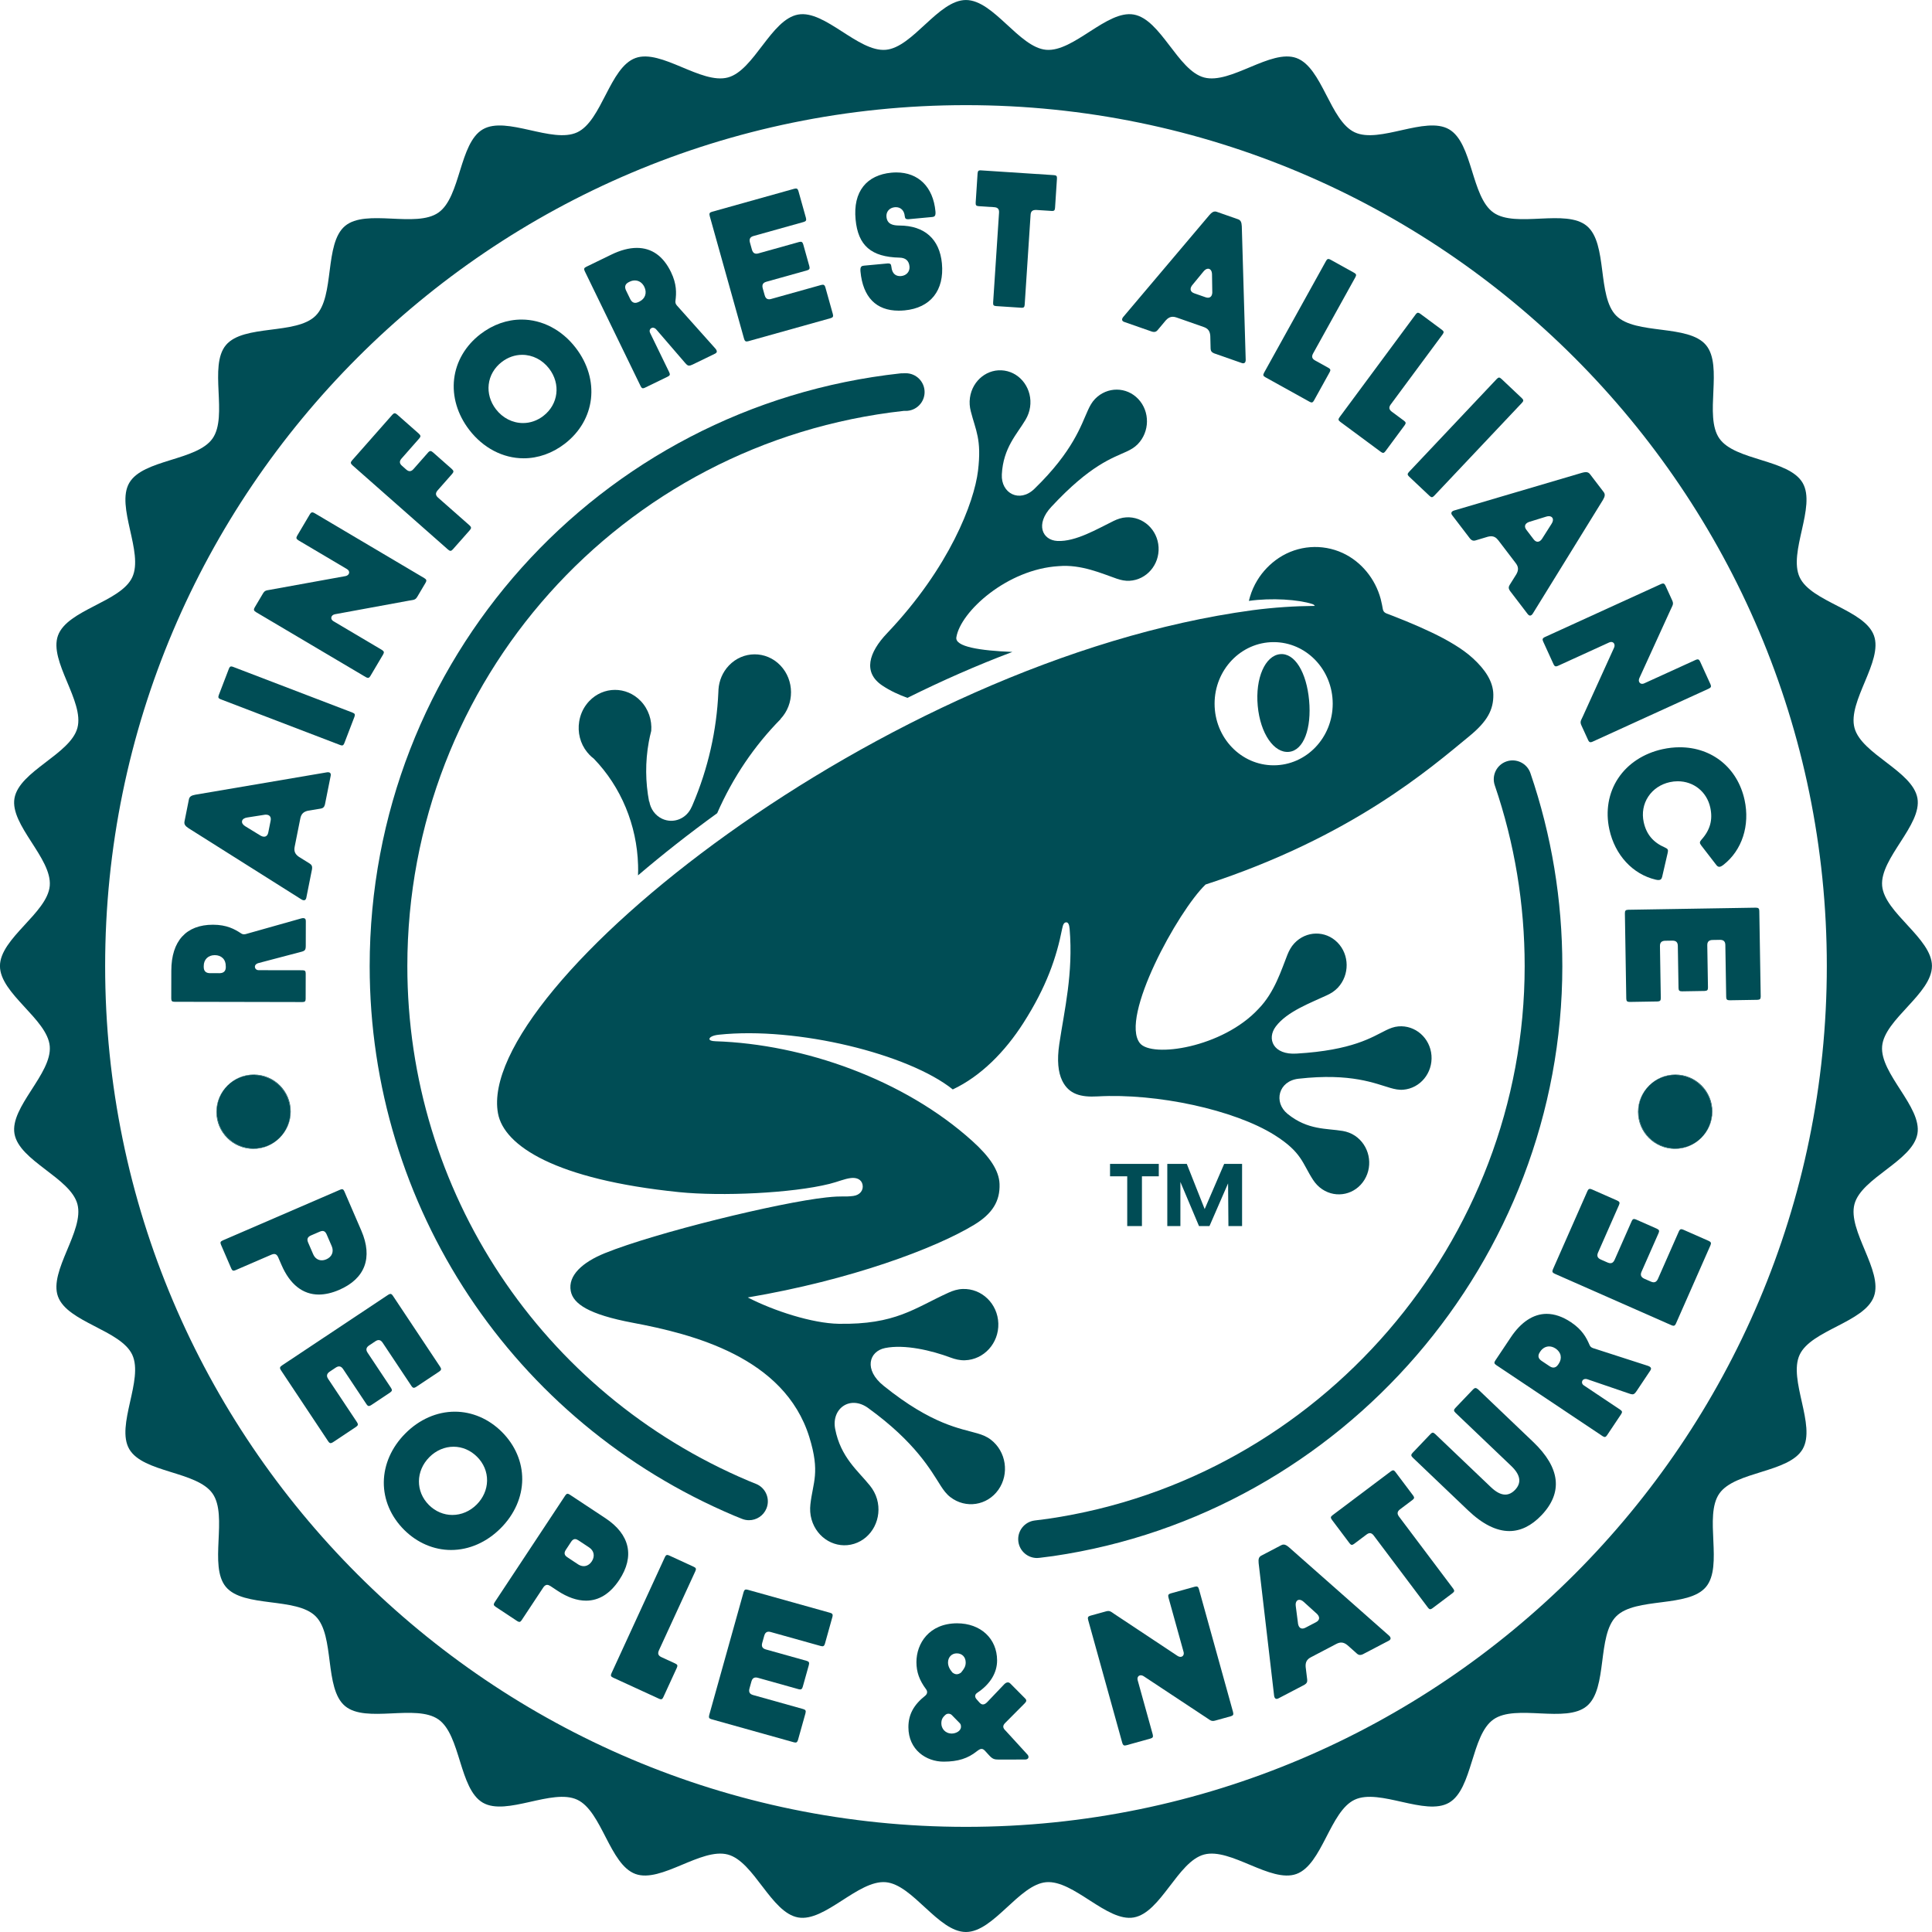
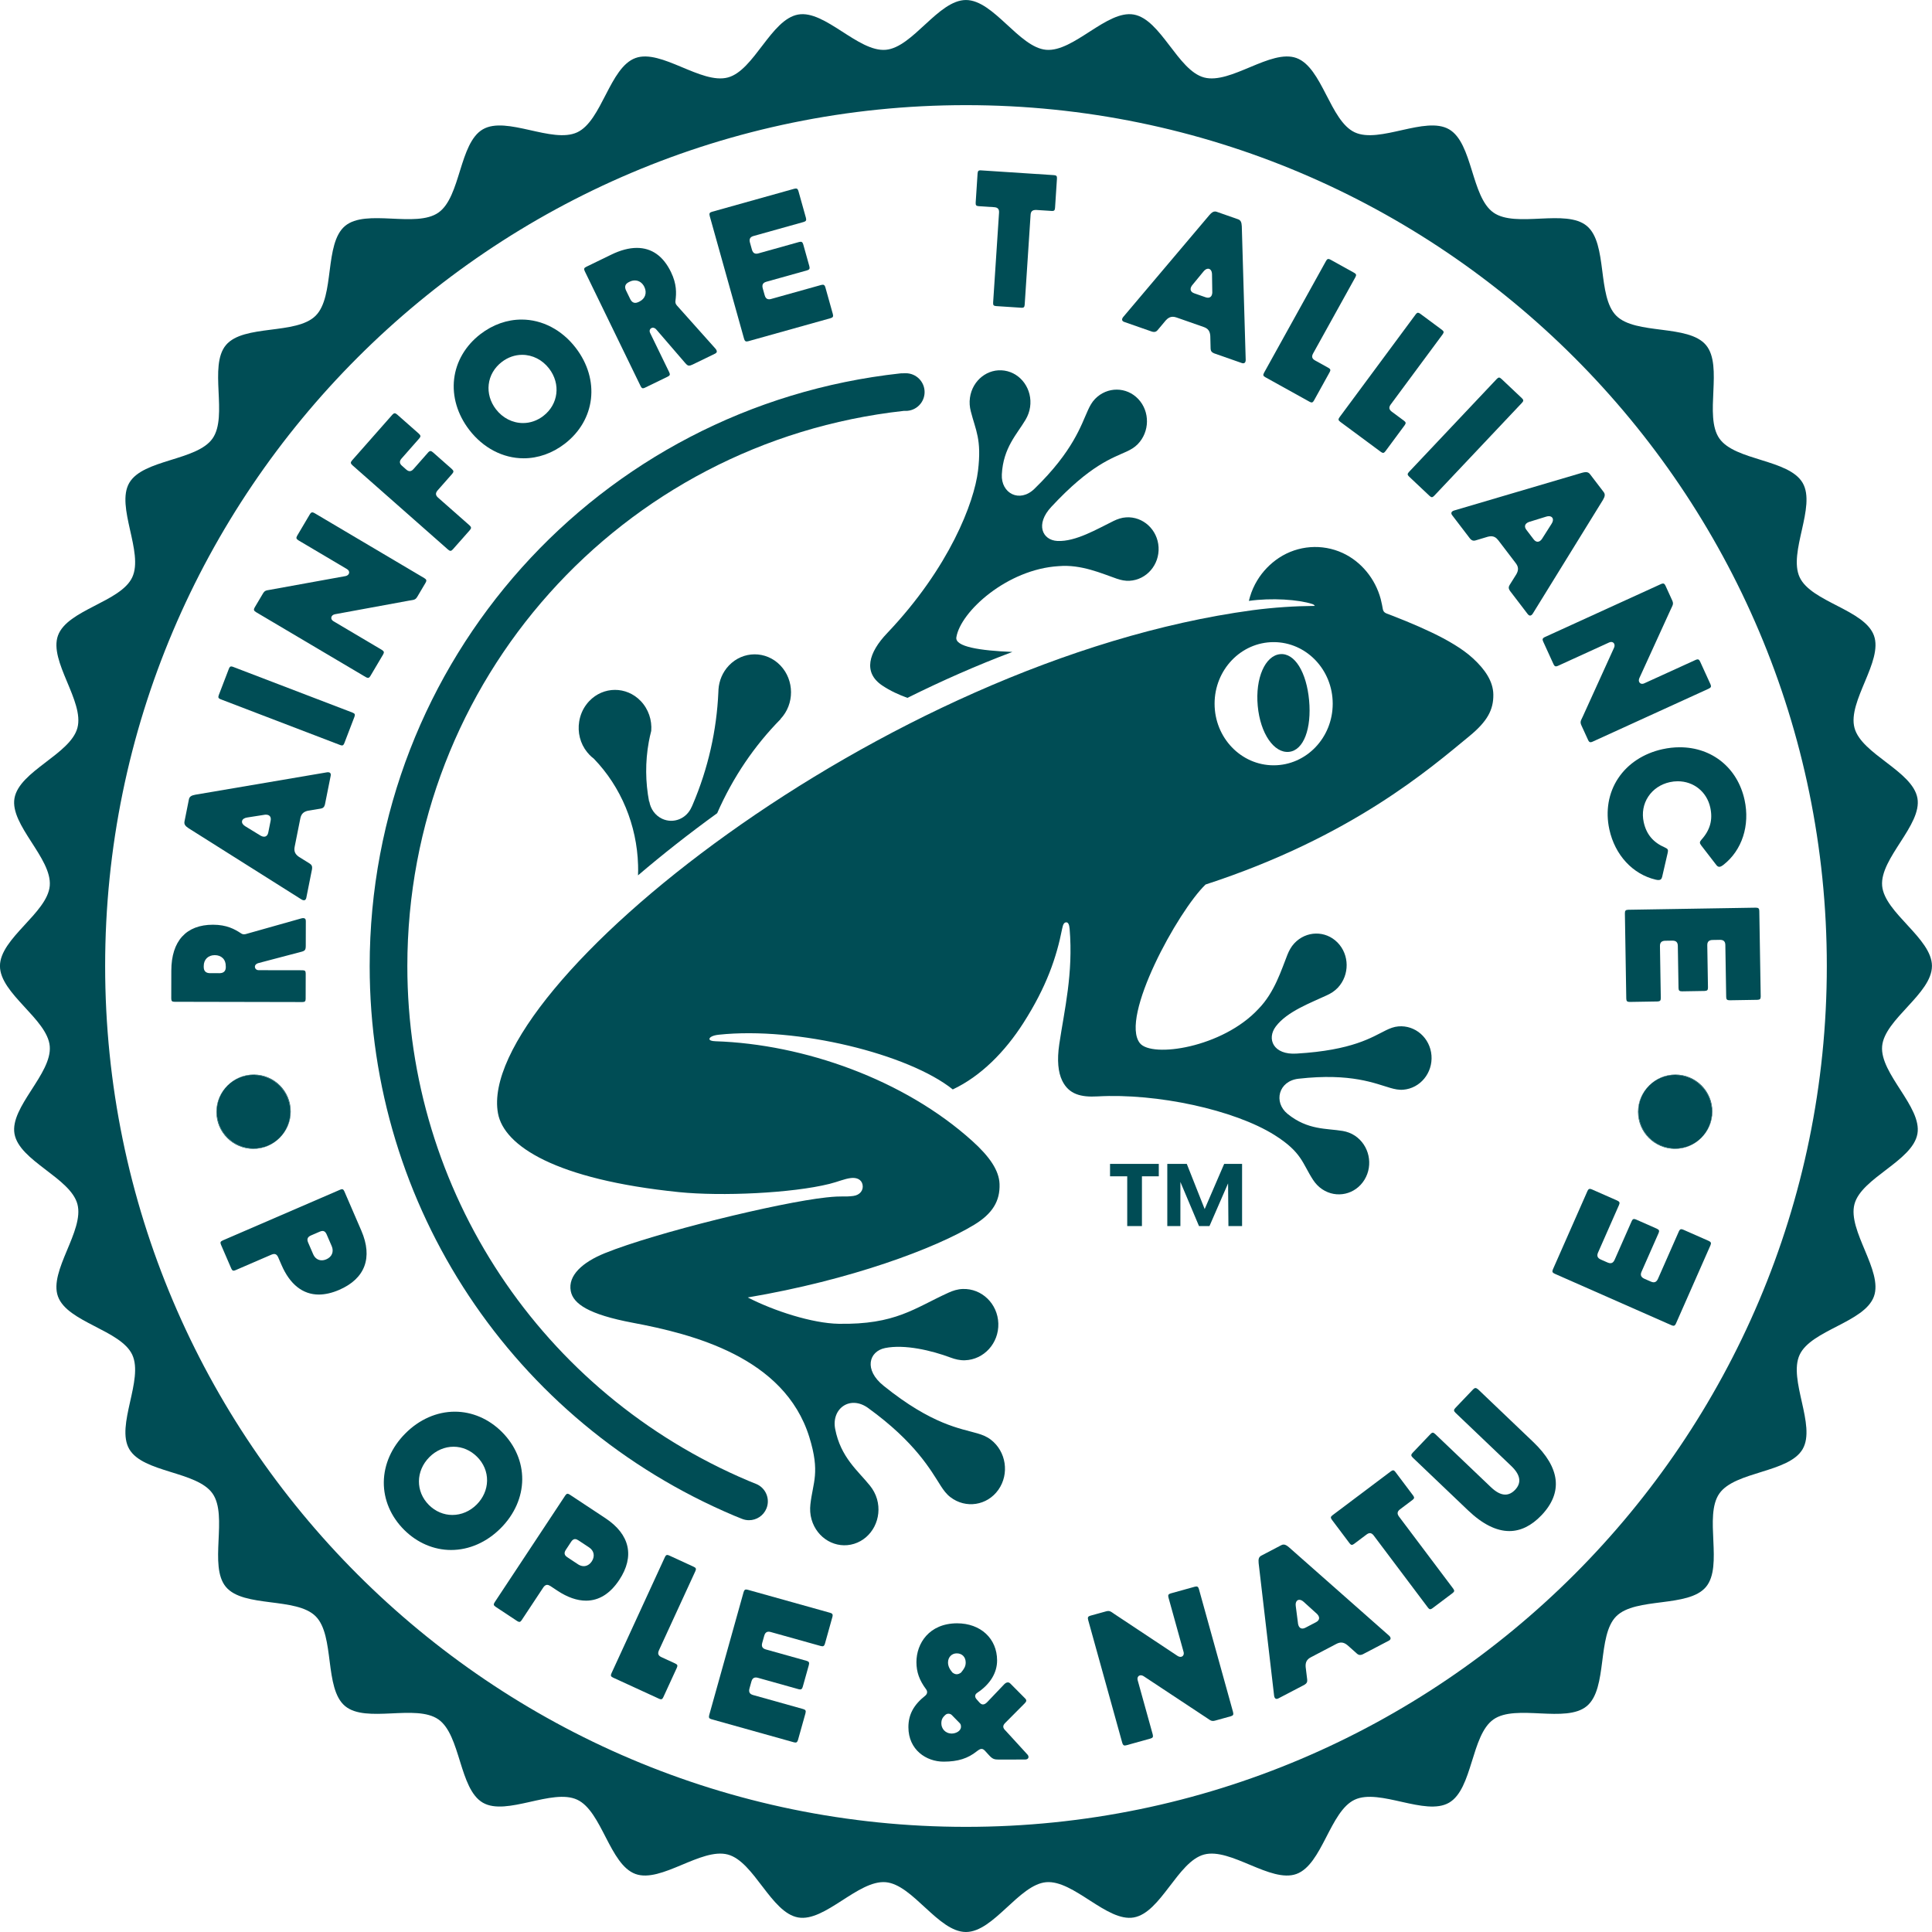
<svg xmlns="http://www.w3.org/2000/svg" id="SVGRoot" width="500" height="500" version="1.1" viewBox="0 0 500 500.002">
  <g transform="translate(-134.56 -26.359)">
    <g fill="#004d55">
      <path d="m384.55 499.15c-122.84 0-222.78-99.946-222.78-222.79 0-122.85 99.941-222.79 222.78-222.79 122.84 0 222.79 99.943 222.79 222.79 0 122.84-99.944 222.79-222.79 222.79m250-222.79c0-7.165-12.28-13.741-12.892-20.753-0.611-7.128 10.348-15.72 9.135-22.661-1.235-7.04-14.469-11.39-16.291-18.207-1.842-6.891 7.451-17.263 5.032-23.903-2.438-6.7-16.231-8.668-19.221-15.075-3.012-6.454 4.324-18.289 0.779-24.417-3.565-6.16-17.487-5.695-21.555-11.499-4.079-5.817 1.089-18.754-3.475-24.185-4.563-5.434-18.197-2.573-23.216-7.594-5.015-5.017-2.156-18.649-7.597-23.216-5.428-4.561-18.36 0.611-24.18-3.472-5.798-4.07-5.34-17.99-11.496-21.553-6.136-3.546-17.969 3.791-24.417 0.777-6.411-2.995-8.382-16.788-15.077-19.225-6.642-2.414-17.016 6.874-23.907 5.034-6.82-1.825-11.168-15.056-18.207-16.289-6.941-1.22-15.534 9.742-22.661 9.127-7.007-0.605-13.586-12.885-20.757-12.885-7.165 0-13.741 12.28-20.753 12.885-7.128 0.615-15.72-10.347-22.659-9.127-7.037 1.232-11.392 14.464-18.206 16.289-6.893 1.839-17.27-7.449-23.905-5.034-6.702 2.437-8.673 16.23-15.08 19.225-6.45 3.012-18.287-4.324-24.419-0.777-6.153 3.561-5.697 17.48-11.497 21.553-5.813 4.081-18.747-1.091-24.178 3.468-5.439 4.567-2.578 18.201-7.599 23.218-5.015 5.022-18.649 2.16-23.216 7.597-4.561 5.43 0.609 18.363-3.47 24.182-4.075 5.803-17.995 5.34-21.558 11.5-3.544 6.127 3.793 17.964 0.779 24.417-2.993 6.407-16.786 8.377-19.223 15.075-2.414 6.642 6.876 17.014 5.03 23.905-1.82 6.816-15.054 11.168-16.287 18.207-1.215 6.941 9.742 15.534 9.129 22.661-0.607 7.011-12.887 13.588-12.887 20.753 0 7.17 12.28 13.748 12.887 20.757 0.613 7.132-10.344 15.723-9.127 22.661 1.23 7.037 14.464 11.388 16.284 18.205 1.844 6.893-7.444 17.27-5.03 23.905 2.438 6.697 16.231 8.67 19.223 15.079 3.01 6.446-4.323 18.289-0.779 24.412 3.563 6.162 17.483 5.699 21.558 11.499 4.077 5.82-1.093 18.748 3.468 24.185 4.57 5.437 18.201 2.573 23.219 7.592 5.019 5.019 2.154 18.653 7.597 23.221 5.43 4.561 18.36-0.615 24.178 3.472 5.8 4.066 5.342 17.99 11.499 21.551 6.129 3.546 17.964-3.789 24.419-0.775 6.407 2.99 8.378 16.783 15.073 19.219 6.641 2.418 17.011-6.87 23.905-5.03 6.82 1.822 11.175 15.06 18.212 16.286 6.938 1.218 15.531-9.742 22.659-9.127 7.011 0.609 13.588 12.889 20.753 12.889 7.17 0 13.75-12.28 20.757-12.889 7.132-0.615 15.72 10.344 22.663 9.127 7.037-1.226 11.386-14.464 18.205-16.286 6.891-1.84 17.265 7.448 23.905 5.03 6.695-2.436 8.668-16.229 15.079-19.219 6.448-3.014 18.281 4.324 24.415 0.777 6.153-3.563 5.695-17.485 11.497-21.553 5.817-4.084 18.747 1.093 24.178-3.468 5.441-4.572 2.582-18.204 7.597-23.221 5.019-5.022 18.653-2.16 23.216-7.595 4.565-5.432-0.607-18.365 3.474-24.184 4.07-5.8 17.992-5.34 21.556-11.497 3.546-6.128-3.789-17.967-0.777-24.415 2.99-6.409 16.781-8.382 19.219-15.081 2.418-6.635-6.872-17.012-5.03-23.905 1.823-6.818 15.056-11.168 16.291-18.205 1.213-6.941-9.746-15.529-9.135-22.661 0.611-7.009 12.892-13.586 12.892-20.757" />
      <path d="m568.15 304.46c-2.653 0-5.048 1.078-6.781 2.823 1.723-1.687 4.077-2.735 6.68-2.735 5.284 0 9.566 4.284 9.566 9.566 0 2.631-1.065 5.013-2.786 6.743 1.777-1.736 2.887-4.152 2.887-6.831 0-5.282-4.283-9.566-9.565-9.566" />
      <path d="m209.7 314.11c0 2.634-1.065 5.013-2.786 6.743 1.777-1.736 2.885-4.152 2.885-6.831 0-5.284-4.281-9.565-9.566-9.565-2.651 0-5.047 1.08-6.779 2.823 1.723-1.689 4.077-2.735 6.68-2.735 5.282 0 9.565 4.283 9.565 9.565" />
      <path d="m336.5 198.55c-3.692-3.821-9.649-3.797-13.307 0.05-1.64 1.727-2.534 3.931-2.691 6.176-0.011 0.259-0.018 0.514-0.033 0.768-0.441 9.778-2.607 19.628-6.659 29.098-0.081 0.196-0.163 0.381-0.254 0.57l-0.011-2e-3c-1.302 3.042-4.716 4.404-7.62 3.049-1.816-0.848-3.002-2.56-3.32-4.462l-0.056 0.015c-0.964-5.022-1.026-10.275-0.08-15.469 0.178-0.942 0.381-1.893 0.63-2.831 0.217-2.782-0.704-5.639-2.743-7.754-3.692-3.83-9.649-3.804-13.309 0.05-0.237 0.243-0.456 0.506-0.66 0.775-1.039 1.34-1.68 2.909-1.936 4.524-0.445 2.758 0.243 5.671 2.068 7.924 0.185 0.237 0.383 0.447 0.585 0.665 0.349 0.37 0.721 0.691 1.115 0.985 7.089 7.32 11.177 17.255 11.473 27.581 0.033 0.878 0.018 1.756-0.015 2.64 6.289-5.366 13.15-10.774 20.484-16.082 4.111-9.382 9.718-17.558 16.409-24.344l-0.026-0.033c3.664-3.851 3.634-10.069-0.044-13.892" />
      <path d="m364.18 190.19c-4.862 5.08-6.31 10.223-1.284 13.584 2.055 1.379 4.236 2.365 6.499 3.195 8.881-4.411 17.978-8.43 27.168-11.891-8.44-0.337-14.882-1.351-14.5-3.774 1.05-6.628 13.137-17.65 26.508-18.429 5.833-0.499 11.192 1.936 15.041 3.26 1.039 0.355 2.145 0.6 3.311 0.527 4.384-0.265 7.728-4.152 7.476-8.692-0.258-4.537-4.013-7.988-8.395-7.721-1.168 0.071-2.24 0.447-3.232 0.927-4.212 2.048-9.823 5.424-14.565 5.183-3.896-0.193-5.779-4.339-1.549-8.844 10.138-10.908 15.841-12.61 19.516-14.316 0.998-0.467 1.994-1.024 2.825-1.88 3.132-3.214 3.204-8.438 0.155-11.682-3.053-3.242-8.057-3.26-11.19-0.044-0.831 0.856-1.373 1.889-1.844 2.921-1.745 3.802-3.789 10.583-13.847 20.346-3.847 3.741-8.692 1.173-8.438-3.724 0.357-6.93 3.943-10.42 6.153-14.172 0.572-0.975 0.996-2.072 1.164-3.279 0.644-4.537-2.321-8.75-6.626-9.413-4.307-0.66-8.307 2.478-8.943 7.018-0.174 1.207-0.071 2.386 0.215 3.494 1.26 4.978 2.853 7.237 1.872 15.406-0.983 8.169-7.39 25.053-23.489 42" />
      <path d="m468.15 220.94c3.83-0.39 5.869-6.099 5.206-13.318-0.656-7.223-3.704-12.356-7.528-11.964-3.828 0.396-6.431 6.157-5.768 13.377 0.658 7.218 4.26 12.298 8.09 11.904" />
      <path d="m464.18 192.54c8.445 0 15.286 7.139 15.286 15.94 0 8.806-6.841 15.94-15.286 15.94s-15.286-7.134-15.286-15.94c0-8.802 6.842-15.94 15.286-15.94m-104.94 198.22c12.304 8.898 16.261 16.196 18.782 20.129 0.684 1.069 1.443 2.126 2.504 2.935 3.972 3.047 9.531 2.188 12.423-1.926 2.893-4.118 2.007-9.914-1.969-12.958-1.056-0.813-2.241-1.265-3.429-1.613-4.34-1.28-11.717-2.186-24.281-12.302-5.235-4.174-3.823-8.948 0.346-9.794 5.08-1.03 12.055 0.633 16.969 2.472 1.157 0.433 2.392 0.738 3.703 0.693 4.927-0.168 8.795-4.425 8.638-9.526-0.157-5.104-4.279-9.092-9.206-8.924-1.316 0.039-2.527 0.43-3.657 0.942-8.819 3.991-13.694 8.337-28.502 8.066-6.762-0.123-16.68-3.309-23.479-6.816 26.663-4.505 48.521-12.702 58.578-18.795 4.811-2.917 6.732-6.211 6.581-10.561-0.121-3.507-2.554-7.081-7.083-11.162-17.588-15.856-43.509-25.034-66.43-25.787-1.08-0.033-1.543-0.256-1.566-0.571-0.018-0.406 0.738-0.942 2.395-1.117 20.286-2.164 49.143 4.996 60.58 14.156 7.257-3.408 13.529-9.767 18.285-17.216 5.981-9.363 8.567-16.958 10.026-24.4 0.228-1.162 0.519-1.581 1.003-1.626 0.54-0.06 0.837 0.568 0.927 1.687 0.955 11.583-1.334 20.828-2.677 29.823-0.628 4.243-0.286 7.315 0.751 9.456 1.725 3.563 4.879 4.324 9.142 4.083 15.335-0.865 35.408 3.453 45.843 10.019 7.1 4.484 7.151 7.304 9.929 11.562 0.617 0.947 1.401 1.799 2.39 2.455 3.7 2.468 8.591 1.364 10.929-2.468 2.345-3.834 1.233-8.931-2.47-11.398-0.985-0.654-2.058-1.037-3.137-1.224-4.163-0.712-9.036-0.164-14.285-4.415-3.711-3.006-2.401-8.516 2.827-9.107 13.653-1.547 19.898 1.278 23.791 2.391 1.056 0.303 2.158 0.553 3.324 0.452 4.374-0.368 7.638-4.329 7.291-8.862-0.353-4.529-4.184-7.896-8.563-7.526-1.164 0.097-2.213 0.516-3.205 1.002-3.64 1.784-8.604 5.174-23.143 6.037-6.026 0.39-7.795-3.806-5.383-7.011 2.928-3.901 9.047-6.119 13.283-8.109 1.003-0.469 1.971-1.069 2.787-1.943 3.063-3.285 3.025-8.513-0.095-11.684-3.116-3.169-8.122-3.072-11.184 0.215-0.817 0.873-1.364 1.904-1.786 2.96-1.558 3.898-3.305 9.731-7.489 14.008-9.311 10.047-27.601 12.741-30.686 8.868-5.275-6.62 9.85-34.2 16.997-41.058 37.863-12.343 58.081-30.028 68.285-38.41 4.632-3.808 6.248-6.805 6.19-10.774-0.054-3.432-2.173-6.495-5.267-9.348-1.46-1.345-3.089-2.483-4.763-3.513-1.919-1.183-3.912-2.225-5.936-3.191-2.149-1.028-4.333-1.977-6.525-2.885-1.117-0.46-2.242-0.91-3.369-1.347-0.566-0.219-1.132-0.432-1.696-0.646-0.411-0.157-0.757-0.372-0.94-0.805-0.044-0.106-0.08-0.219-0.097-0.336-0.108-0.686-0.304-1.598-0.54-2.573-0.011-0.018-0.011-0.049-0.015-0.067-1.407-5.249-5.071-9.705-9.851-11.906-5.318-2.444-11.557-1.984-16.471 1.252-2.257 1.486-4.202 3.49-5.63 5.841-0.811 1.329-1.446 2.769-1.891 4.277-0.099 0.34-0.193 0.684-0.278 1.028 5.891-0.836 12.849-0.355 16.418 0.809 0.359 0.116 0.564 0.304 0.634 0.486-5.069 0.039-10.565 0.383-16.151 1.121-95.782 12.978-201.16 97.919-195.23 130.2 1.534 8.384 14.811 17.132 46.842 20.393 11.002 1.121 29.253 0.287 38.96-2.134 2.261-0.566 3.877-1.323 5.553-1.514 1.465-0.168 2.717 0.361 2.995 1.715 0.288 1.413-0.641 2.696-2.401 2.926-2.353 0.306-2.59-0.097-6.986 0.381-12.254 1.323-44.146 9.107-57.28 14.415-5.822 2.356-9.623 5.785-8.849 9.819 0.626 3.298 4.637 6.052 16.063 8.206 15.482 2.916 39.216 8.873 45.664 29.546 2.868 9.255 0.93 11.691 0.29 17.438-0.14 1.276-0.078 2.604 0.299 3.918 1.409 4.935 6.338 7.754 11.018 6.3 4.688-1.459 7.33-6.64 5.925-11.575-0.376-1.312-1.018-2.461-1.805-3.446-3.029-3.802-7.61-7.303-9.03-14.718-1.005-5.239 3.84-8.804 8.552-5.396" />
      <path d="m368.97 132.7c2.694 0 4.875-2.184 4.875-4.873 0-2.691-2.182-4.875-4.875-4.875l-1.308 0.029c-78.345 8.534-137.43 74.487-137.43 153.41 0 62.162 36.996 117.98 94.317 142.22l2.02 0.819c0.602 0.245 1.222 0.357 1.833 0.357 1.926 0 3.748-1.149 4.518-3.042 1.011-2.493-0.194-5.335-2.685-6.349l-1.954-0.789c-53.642-22.689-88.302-74.984-88.302-133.22 0-73.851 55.209-135.58 128.47-143.69h0.516z" />
-       <path d="m538.89 276.39c0-17.102-2.78-33.905-8.259-49.944-0.869-2.543-3.649-3.901-6.185-3.034-2.55 0.869-3.907 3.64-3.038 6.19 5.133 15.019 7.737 30.762 7.737 46.788 0 71.241-53.065 132.74-123.35 143.03l-3.474 0.445c-2.67 0.343-4.555 2.782-4.21 5.454 0.316 2.457 2.409 4.253 4.827 4.253 0.205 0 0.416-0.015 0.626-0.044l3.558-0.454c75.12-11.002 131.77-76.645 131.77-152.69" />
      <path d="m558.58 314.02c0-2.633 1.065-5.013 2.786-6.742-1.777 1.736-2.885 4.152-2.885 6.83 0 5.282 4.284 9.566 9.566 9.566 2.651 0 5.047-1.08 6.779-2.823-1.723 1.689-4.075 2.735-6.678 2.735-5.284 0-9.568-4.283-9.568-9.566" />
      <path d="m568.05 304.55c-2.603 0-4.957 1.046-6.68 2.735-1.722 1.727-2.786 4.109-2.786 6.742 0 5.282 4.283 9.566 9.568 9.566 2.603 0 4.955-1.048 6.678-2.735 1.721-1.73 2.786-4.109 2.786-6.743 0-5.282-4.281-9.565-9.566-9.565" />
      <path d="m200.13 323.68c2.65 0 5.047-1.078 6.779-2.823-1.723 1.687-4.077 2.735-6.68 2.735-5.282 0-9.565-4.281-9.565-9.565 0-2.631 1.065-5.015 2.786-6.743-1.777 1.736-2.885 4.152-2.885 6.83 0 5.282 4.281 9.566 9.566 9.566" />
      <path d="m200.23 323.59c2.603 0 4.957-1.046 6.68-2.735 1.721-1.73 2.786-4.109 2.786-6.743 0-5.282-4.284-9.565-9.566-9.565-2.603 0-4.957 1.047-6.68 2.735-1.721 1.729-2.786 4.109-2.786 6.742 0 5.282 4.284 9.566 9.566 9.566" />
      <path d="m215.04 346.09 2.27-0.979c0.273-0.118 0.508-0.178 0.712-0.178 0.613 0 0.904 0.503 1.071 0.885l1.319 3.05c0.29 0.674 0.321 1.379 0.078 1.983-0.245 0.618-0.753 1.104-1.463 1.409-0.409 0.178-0.811 0.267-1.196 0.267-0.981 0-1.792-0.574-2.222-1.579l-1.321-3.059c-0.362-0.846-0.123-1.418 0.753-1.799m2.025 15.299c1.637 0 3.41-0.407 5.273-1.211 6.717-2.902 8.752-8.345 5.734-15.331l-4.38-10.136c-0.224-0.512-0.426-0.585-0.611-0.585-0.137 0-0.308 0.049-0.521 0.14l-30.35 13.113c-0.312 0.136-0.493 0.278-0.555 0.439-0.065 0.159-0.029 0.387 0.105 0.695l2.64 6.106c0.222 0.517 0.428 0.587 0.613 0.587 0.135 0 0.308-0.044 0.521-0.135l9.254-3.999c0.273-0.118 0.508-0.178 0.716-0.178 0.611 0 0.9 0.505 1.063 0.887l0.861 1.983c2.156 4.989 5.491 7.627 9.639 7.627" />
-       <path d="m235.97 386.21c0.033-0.174-0.033-0.39-0.215-0.656l-6.059-9.109c-0.265-0.394-0.359-0.742-0.28-1.063 0.071-0.309 0.295-0.576 0.697-0.843l1.553-1.035c0.34-0.226 0.624-0.334 0.895-0.334 0.387 0 0.723 0.226 1.024 0.682l7.461 11.209c0.273 0.411 0.484 0.461 0.62 0.461 0.165 0 0.368-0.082 0.617-0.25l5.919-3.935c0.288-0.191 0.452-0.374 0.491-0.553 0.044-0.177-0.029-0.396-0.211-0.671l-12.257-18.43c-0.275-0.411-0.486-0.46-0.615-0.46-0.168 0-0.37 0.08-0.618 0.247l-27.457 18.264c-0.299 0.196-0.462 0.381-0.499 0.566-0.033 0.177 0.033 0.391 0.215 0.654l12.256 18.434c0.276 0.411 0.486 0.458 0.62 0.458 0.166 0 0.37-0.082 0.622-0.248l5.917-3.937c0.578-0.385 0.645-0.68 0.288-1.224l-7.461-11.207c-0.254-0.381-0.349-0.716-0.287-1.026 0.065-0.325 0.288-0.604 0.706-0.882l1.51-1.007c0.34-0.224 0.624-0.327 0.895-0.327 0.387 0 0.725 0.22 1.03 0.678l6.059 9.107c0.273 0.416 0.486 0.465 0.622 0.465 0.163 0 0.366-0.082 0.615-0.248l4.83-3.212c0.294-0.2 0.458-0.385 0.495-0.568" />
      <path d="m257.94 415.72c-1.739 1.749-3.98 2.711-6.315 2.711-2.235 0-4.382-0.912-6.048-2.565-3.505-3.487-3.457-8.818 0.103-12.401 1.729-1.736 3.954-2.694 6.262-2.694 2.236 0 4.391 0.916 6.065 2.586 1.723 1.71 2.648 3.922 2.606 6.232-0.039 2.259-0.99 4.434-2.674 6.129m11.773-6.452c0.039-4.531-1.842-8.918-5.295-12.354-3.38-3.358-7.693-5.211-12.145-5.211-4.651 0-9.201 2.001-12.816 5.639-3.546 3.561-5.521 8.033-5.568 12.592-0.044 4.546 1.829 8.939 5.282 12.369 3.369 3.35 7.674 5.195 12.128 5.195 4.671 0 9.24-2.011 12.863-5.66 3.544-3.558 5.514-8.021 5.551-12.571" />
      <path d="m287.72 430.43c-0.534 0.805-1.278 1.25-2.091 1.25-0.499 0-1.016-0.17-1.491-0.482l-2.773-1.842c-0.385-0.252-0.602-0.522-0.667-0.833-0.063-0.325 0.033-0.669 0.309-1.084l1.357-2.059c0.198-0.301 0.523-0.702 1.022-0.702 0.261 0 0.532 0.102 0.859 0.321l2.775 1.833c1.28 0.843 1.562 2.289 0.7 3.598m7.104 4.815c4.034-6.103 2.761-11.777-3.586-15.977l-9.21-6.086c-0.239-0.162-0.428-0.237-0.583-0.237-0.14 0-0.333 0.056-0.615 0.476l-18.242 27.59c-0.187 0.284-0.258 0.497-0.224 0.667 0.033 0.17 0.185 0.337 0.471 0.529l5.549 3.671c0.241 0.155 0.43 0.233 0.583 0.233 0.14 0 0.331-0.052 0.613-0.478l5.563-8.41c0.198-0.301 0.519-0.697 1.018-0.697 0.26 0 0.531 0.101 0.862 0.316l1.805 1.198c2.586 1.706 5.073 2.573 7.388 2.573h2e-3c3.352 0 6.248-1.805 8.605-5.368" />
      <path d="m314.09 431.84-6.321-2.909c-0.215-0.099-0.39-0.148-0.527-0.148-0.183 0-0.383 0.069-0.613 0.572l-13.814 30.036c-0.278 0.607-0.181 0.863 0.426 1.143l11.857 5.449c0.219 0.101 0.396 0.148 0.534 0.148 0.182 0 0.381-0.069 0.609-0.57l3.474-7.558c0.14-0.305 0.181-0.529 0.121-0.69-0.059-0.159-0.234-0.308-0.54-0.445l-3.528-1.624c-0.865-0.394-1.065-0.932-0.669-1.797l9.415-20.466c0.275-0.607 0.182-0.865-0.422-1.141" />
      <path d="m349.39 443.75-21.319-5.962c-0.153-0.044-0.293-0.067-0.407-0.067-0.284 0-0.51 0.121-0.671 0.712l-8.884 31.762c-0.095 0.34-0.099 0.587-4e-3 0.751 0.088 0.155 0.284 0.271 0.594 0.355l21.317 5.966c0.155 0.044 0.293 0.064 0.405 0.064 0.284 0 0.505-0.12 0.671-0.714l1.917-6.839c0.097-0.346 0.099-0.594 4e-3 -0.759-0.088-0.153-0.28-0.269-0.587-0.353l-12.971-3.632c-0.441-0.123-0.731-0.316-0.886-0.59-0.162-0.288-0.174-0.65-0.039-1.127l0.486-1.751c0.131-0.461 0.387-1.071 1.149-1.071 0.162 0 0.336 0.029 0.538 0.082l10.535 2.949c0.155 0.044 0.288 0.064 0.403 0.064 0.288 0 0.51-0.122 0.677-0.712l1.564-5.583c0.185-0.665 0.044-0.938-0.592-1.113l-10.529-2.947c-0.447-0.125-0.738-0.32-0.897-0.596-0.159-0.288-0.172-0.648-0.033-1.127l0.503-1.795c0.131-0.46 0.387-1.073 1.151-1.073 0.159 0 0.336 0.029 0.54 0.084l12.96 3.623c0.155 0.044 0.29 0.069 0.404 0.069 0.286 0 0.51-0.12 0.674-0.714l1.912-6.848c0.095-0.338 0.097-0.585 4e-3 -0.749-0.086-0.157-0.28-0.273-0.589-0.359" />
      <path d="m383.54 458.89-0.265 0.336c-0.402 0.288-0.766 0.428-1.123 0.428-0.357 0-0.712-0.14-1.123-0.463-0.756-0.884-1.123-1.728-1.123-2.575-2e-3 -1.368 0.947-2.365 2.257-2.369h4e-3c1.379 0 2.311 0.947 2.315 2.358 0 1.047-0.458 1.648-0.942 2.285m-2.639 16.11c-1.767 0-2.72-1.34-2.72-2.606 0-0.977 0.271-1.547 1.089-2.259 0.198-0.17 0.465-0.265 0.753-0.265 0.325 0 0.633 0.118 0.846 0.327l2.063 2.108c0.228 0.222 0.329 0.51 0.329 0.93 4e-3 1.143-1.368 1.76-2.36 1.764m13.939-0.708c-0.344-0.342-0.63-0.658-0.635-1.08 0-0.301 0.157-0.605 0.475-0.93l5.08-5.108c0.495-0.495 0.523-0.834 0.099-1.263l-3.791-3.817c-0.222-0.224-0.452-0.333-0.689-0.333-0.364 0-0.705 0.265-0.925 0.484l-4.378 4.598c-0.312 0.314-0.688 0.63-1.134 0.63-0.372 0-0.648-0.245-0.886-0.486l-0.761-0.859c-0.252-0.303-0.362-0.555-0.362-0.815 0-0.443 0.308-0.708 0.609-0.908 3.273-2.175 5.071-5.133 5.065-8.328-0.011-5.656-4.26-9.606-10.362-9.606-7.239 0.026-10.525 5.23-10.516 10.064 0.011 2.569 0.753 4.663 2.496 7.005 0.419 0.575 0.35 1.173-0.196 1.65-3.032 2.395-4.378 4.918-4.376 8.178 0.015 5.845 4.602 8.907 9.12 8.907h0.033c3.675-0.015 6.233-0.819 8.565-2.693 0.419-0.312 0.813-0.604 1.207-0.604 0.37 0 0.634 0.23 0.884 0.477l1.061 1.16c0.876 0.966 1.36 1.123 2.494 1.123l6.85-0.015c0.4-2e-3 0.695-0.15 0.815-0.402 0.114-0.254 0.039-0.581-0.191-0.85l-5.65-6.177z" />
      <path d="m444.85 437.65c-0.162-0.592-0.385-0.716-0.671-0.716-0.114 0-0.247 0.026-0.402 0.065l-6.218 1.727c-0.628 0.174-0.775 0.443-0.587 1.112l3.896 14.036c0.103 0.374 0.056 0.71-0.125 0.955-0.159 0.209-0.409 0.327-0.695 0.327-0.226 0-0.465-0.075-0.697-0.221l-16.353-10.848-0.299-0.206c-0.551-0.385-0.859-0.598-1.295-0.598-0.178 0-0.394 0.033-0.656 0.11l-3.984 1.101c-0.628 0.177-0.77 0.447-0.588 1.115l8.819 31.773c0.166 0.589 0.388 0.714 0.678 0.714 0.112 0 0.247-0.026 0.402-0.067l6.215-1.728c0.308-0.084 0.501-0.202 0.59-0.357 0.092-0.162 0.09-0.411-4e-3 -0.753l-3.884-13.991c-0.101-0.37-0.058-0.71 0.127-0.953 0.159-0.21 0.405-0.327 0.691-0.327 0.228 0 0.467 0.075 0.699 0.221l16.639 11.001c0.551 0.387 0.859 0.6 1.297 0.6 0.181 0 0.392-0.033 0.654-0.106l3.985-1.106c0.308-0.084 0.503-0.203 0.59-0.357 0.092-0.164 0.09-0.409-4e-3 -0.753z" />
      <path d="m475.93 445.26c-0.058 0.368-0.327 0.682-0.794 0.925l-2.73 1.426c-0.278 0.147-0.54 0.22-0.777 0.22-0.334 0-0.921-0.153-1.129-1.19l-0.598-4.632c-0.08-0.576 0.015-1.033 0.267-1.323 0.168-0.196 0.4-0.299 0.665-0.299 0.355 0 0.747 0.189 1.132 0.542l3.475 3.15c0.479 0.501 0.536 0.916 0.49 1.181m-7.779-18.461c-0.577-0.499-0.994-0.71-1.394-0.71-0.2 0-0.404 0.056-0.622 0.17l-5.133 2.689c-0.639 0.329-0.822 0.843-0.708 1.956l4.004 34.309c0.018 0.191 0.14 0.819 0.654 0.819 0.137 0 0.297-0.049 0.467-0.137l6.732-3.515c0.573-0.349 0.781-0.733 0.71-1.332l-0.398-3.27c-0.095-1.248 0.306-1.98 1.379-2.537l6.562-3.438c0.469-0.241 0.871-0.355 1.261-0.355 0.531 0 1.043 0.215 1.617 0.684l2.453 2.186c0.267 0.234 0.527 0.344 0.813 0.344 0.205 0 0.431-0.056 0.674-0.161l6.745-3.529c0.194-0.101 0.435-0.28 0.469-0.544 0.029-0.239-0.114-0.517-0.393-0.766z" />
      <path d="m496.63 418.86c-0.562-0.751-0.48-1.332 0.269-1.899l3.182-2.393c0.275-0.206 0.413-0.381 0.437-0.551 0.026-0.17-0.058-0.381-0.269-0.656l-4.544-6.044c-0.297-0.393-0.491-0.439-0.611-0.439-0.159 0-0.353 0.09-0.594 0.271l-15.067 11.336c-0.534 0.398-0.57 0.667-0.17 1.202l4.544 6.044c0.299 0.396 0.495 0.443 0.615 0.443 0.157 0 0.353-0.088 0.594-0.273l3.18-2.39c0.337-0.254 0.624-0.376 0.897-0.376 0.473 0 0.798 0.368 1.002 0.639l14.001 18.614c0.295 0.391 0.491 0.439 0.613 0.439 0.159 0 0.353-0.09 0.594-0.273l5.155-3.879c0.534-0.402 0.574-0.672 0.174-1.205z" />
      <path d="m531.37 399.55-14.279-13.628c-0.275-0.228-0.491-0.337-0.68-0.337-0.193 0-0.393 0.114-0.624 0.355l-4.596 4.815c-0.447 0.473-0.432 0.779 0.071 1.254l14.367 13.707c1.248 1.188 1.93 2.278 2.091 3.331 0.155 1.013-0.2 1.982-1.054 2.878-0.783 0.82-1.638 1.235-2.545 1.235-1.143 0-2.367-0.637-3.737-1.945l-14.369-13.702c-0.271-0.261-0.482-0.379-0.658-0.379-0.165 0-0.351 0.107-0.564 0.331l-4.66 4.89c-0.221 0.23-0.329 0.433-0.325 0.609 4e-3 0.185 0.131 0.398 0.391 0.643l14.294 13.634c3.724 3.554 7.317 5.357 10.68 5.357h4e-3c2.93 0 5.732-1.377 8.319-4.09 2.782-2.92 4.013-6.002 3.66-9.17-0.357-3.176-2.304-6.465-5.787-9.789" />
-       <path d="m537.96 379.29-0.144 0.213c-0.353 0.527-0.753 0.781-1.23 0.781-0.318 0-0.654-0.12-1.031-0.374l-2.011-1.342c-0.458-0.306-0.721-0.639-0.805-1.016-0.08-0.383 0.026-0.787 0.322-1.235l0.138-0.209c0.548-0.822 1.377-1.293 2.268-1.293 0.568 0 1.132 0.182 1.676 0.544 0.707 0.471 1.159 1.095 1.302 1.807 0.142 0.705-0.026 1.439-0.484 2.123m23.07 0.545-14.221-4.591c-0.465-0.165-0.74-0.434-0.912-0.888-0.768-1.779-1.829-3.84-4.755-5.796-2.158-1.444-4.281-2.173-6.319-2.173-3.408 0-6.614 2.097-9.266 6.069l-4.004 5.992c-0.374 0.555-0.318 0.824 0.237 1.2l27.491 18.369c0.241 0.157 0.433 0.237 0.583 0.237 0.137 0 0.331-0.053 0.613-0.475l3.613-5.404c0.191-0.286 0.265-0.497 0.23-0.667-0.033-0.172-0.183-0.336-0.471-0.529l-9.384-6.274c-0.329-0.217-0.437-0.475-0.471-0.652-0.039-0.224 0.011-0.463 0.14-0.652 0.153-0.234 0.437-0.365 0.777-0.365 0.178 0 0.359 0.033 0.527 0.101l10.615 3.632c0.458 0.172 0.755 0.245 0.983 0.245 0.327 0 0.596-0.133 1.061-0.83l3.556-5.325c0.17-0.256 0.222-0.475 0.164-0.654-0.08-0.228-0.359-0.428-0.785-0.568" />
      <path d="m576.74 347.49-6.506-2.868c-0.224-0.097-0.407-0.146-0.555-0.146-0.187 0-0.409 0.067-0.626 0.564l-5.43 12.319c-0.26 0.576-0.615 0.86-1.089 0.86-0.217 0-0.463-0.06-0.746-0.187l-1.661-0.731c-0.876-0.393-1.112-0.966-0.742-1.809l4.415-10.009c0.131-0.297 0.162-0.519 0.097-0.686-0.067-0.174-0.262-0.331-0.585-0.471l-5.303-2.339c-0.224-0.099-0.402-0.146-0.55-0.146-0.189 0-0.413 0.067-0.628 0.568l-4.415 10.006c-0.258 0.579-0.611 0.863-1.086 0.863-0.215 0-0.461-0.06-0.749-0.187l-1.706-0.753c-0.458-0.202-0.73-0.439-0.848-0.747-0.116-0.294-0.082-0.641 0.103-1.061l5.43-12.319c0.131-0.293 0.166-0.517 0.101-0.684-0.069-0.174-0.258-0.329-0.585-0.473l-6.504-2.868c-0.22-0.099-0.4-0.144-0.549-0.144-0.187 0-0.413 0.067-0.634 0.566l-8.929 20.25c-0.265 0.6-0.146 0.882 0.484 1.157l30.172 13.302c0.222 0.099 0.404 0.146 0.548 0.146 0.187 0 0.409-0.067 0.632-0.566l8.929-20.25c0.261-0.598 0.142-0.882-0.484-1.157" />
      <path d="m191.35 278.22-2.421-2e-3c-1.093-4e-3 -1.643-0.546-1.643-1.607v-0.252c2e-3 -1.68 1.151-2.808 2.859-2.808h4e-3c0.843 2e-3 1.562 0.271 2.072 0.779 0.512 0.506 0.785 1.213 0.779 2.291 0 1.061-0.557 1.599-1.652 1.599m22.315 6.609 0.015-6.504c0-0.343-0.056-0.56-0.177-0.682-0.125-0.125-0.342-0.181-0.686-0.181l-11.284-0.018c-0.689 0-1.003-0.467-1.003-0.906 2e-3 -0.435 0.396-0.822 0.944-0.94l10.841-2.853c1.181-0.278 1.375-0.506 1.379-1.622l0.015-6.398c0-0.276-0.062-0.475-0.183-0.594-0.107-0.109-0.271-0.163-0.491-0.163-0.155 0-0.334 0.029-0.522 0.082l-14.383 4.058c-0.149 0.033-0.278 0.053-0.407 0.053-0.293 0-0.566-0.092-0.841-0.29-1.624-1.058-3.651-2.188-7.205-2.192-6.934 0-10.762 4.219-10.779 11.876l-0.015 7.205c0 0.671 0.196 0.865 0.865 0.865l33.055 0.067c0.669 0 0.862-0.192 0.862-0.859" />
      <path d="m198.51 237.93 4.635-0.725 0.224-0.011h0.015c0.566 0 0.865 0.217 1.018 0.4 0.228 0.281 0.295 0.673 0.194 1.173l-0.6 3.012c-0.192 0.975-0.777 1.121-1.11 1.121-0.25 0-0.527-0.082-0.841-0.247l-3.987-2.44c-0.639-0.385-0.953-0.882-0.857-1.357 0.095-0.476 0.573-0.813 1.312-0.925m-15.129 2.788 29.21 18.425c0.217 0.134 0.43 0.205 0.613 0.205 0.409 0 0.568-0.353 0.626-0.646l1.486-7.446c0.088-0.667-0.084-1.071-0.585-1.392l-2.804-1.747c-1.026-0.704-1.345-1.476-1.103-2.659l1.45-7.265c0.237-1.188 0.829-1.777 2.057-2.037l3.242-0.531c0.592-0.103 0.904-0.411 1.073-1.042l1.493-7.465c0.056-0.288 0.018-0.523-0.105-0.674-0.155-0.191-0.416-0.233-0.607-0.233-0.086 0-0.172 0.011-0.262 0.026l-34.045 5.789c-1.104 0.204-1.542 0.527-1.68 1.23l-1.136 5.682c-0.14 0.706 0.14 1.173 1.075 1.781" />
      <path d="m191.69 207.34 30.884 11.824c0.202 0.078 0.364 0.116 0.497 0.116 0.196 0 0.406-0.073 0.611-0.611l2.601-6.783c0.118-0.312 0.142-0.54 0.075-0.695-0.074-0.159-0.254-0.293-0.577-0.415l-30.882-11.825c-0.202-0.08-0.368-0.116-0.499-0.116-0.196 0-0.407 0.075-0.611 0.613l-2.599 6.777c-0.123 0.315-0.147 0.546-0.075 0.702 0.071 0.159 0.252 0.29 0.574 0.413" />
      <path d="m200.82 184.78 28.373 16.796c0.245 0.144 0.445 0.215 0.607 0.215 0.153 0 0.361-0.058 0.62-0.493l3.287-5.553c0.163-0.278 0.221-0.497 0.176-0.671-0.044-0.178-0.217-0.357-0.523-0.538l-12.491-7.397c-0.418-0.243-0.63-0.613-0.568-0.994 0.065-0.396 0.413-0.712 0.925-0.817l19.262-3.539 0.366-0.056c0.949-0.15 1.269-0.2 1.741-1l2.104-3.556c0.333-0.564 0.249-0.857-0.344-1.209l-28.373-16.796c-0.243-0.144-0.439-0.213-0.602-0.213-0.153 0-0.365 0.056-0.626 0.491l-3.288 5.557c-0.162 0.276-0.219 0.493-0.177 0.663 0.049 0.183 0.22 0.357 0.525 0.544l12.538 7.423c0.413 0.245 0.624 0.615 0.561 0.994-0.067 0.4-0.413 0.714-0.923 0.822l-19.662 3.565c-0.958 0.153-1.278 0.202-1.747 0.996l-2.111 3.556c-0.325 0.561-0.241 0.856 0.348 1.211" />
      <path d="m250.5 168.58c0.254 0.224 0.465 0.334 0.646 0.334 0.189 0 0.385-0.125 0.609-0.379l4.404-4.987c0.428-0.488 0.4-0.794-0.116-1.252l-8.092-7.132c-0.361-0.32-0.54-0.615-0.559-0.927-0.018-0.314 0.123-0.628 0.441-0.988l3.763-4.273c0.219-0.248 0.318-0.456 0.299-0.639-0.015-0.183-0.15-0.383-0.413-0.613l-4.871-4.299c-0.258-0.226-0.469-0.334-0.65-0.334-0.187 0-0.388 0.123-0.609 0.372l-3.765 4.277c-0.337 0.381-0.652 0.555-0.985 0.555-0.293 0-0.59-0.136-0.932-0.435l-1.056-0.936c-0.362-0.316-0.538-0.609-0.557-0.921-0.026-0.312 0.118-0.628 0.439-0.994l4.561-5.176c0.215-0.241 0.315-0.445 0.304-0.624-0.011-0.187-0.144-0.391-0.413-0.628l-5.594-4.933c-0.254-0.224-0.467-0.334-0.646-0.334-0.187 0-0.385 0.125-0.609 0.372l-10.439 11.839c-0.211 0.239-0.308 0.441-0.297 0.62 0.011 0.187 0.144 0.391 0.413 0.628z" />
      <path d="m261.04 125.86c0.258-2.281 1.463-4.351 3.386-5.826 1.573-1.211 3.399-1.846 5.275-1.846 2.689 0 5.228 1.295 6.966 3.552 3.062 3.984 2.416 9.262-1.499 12.272-1.558 1.198-3.374 1.833-5.245 1.833h-2e-3c-2.711 0-5.271-1.306-7.02-3.582-1.455-1.893-2.115-4.165-1.861-6.403m9.027 19.109c3.76 0 7.437-1.3 10.639-3.756 7.986-6.142 9.186-16.583 2.855-24.832-3.578-4.654-8.683-7.32-14.006-7.32-3.761 0-7.448 1.304-10.661 3.772-3.855 2.963-6.271 7.08-6.803 11.594-0.536 4.525 0.858 9.21 3.917 13.19 3.589 4.671 8.711 7.351 14.058 7.351" />
      <path d="m296.41 100.27c0.121-0.372 0.416-0.669 0.895-0.904l0.228-0.11c0.437-0.213 0.88-0.318 1.321-0.318 1.05 0 1.945 0.607 2.461 1.666 0.744 1.536 0.233 3.066-1.276 3.802l-0.232 0.116c-0.31 0.146-0.585 0.219-0.837 0.219-0.831-4e-3 -1.2-0.762-1.323-1.011l-1.059-2.177c-0.241-0.495-0.299-0.914-0.178-1.282m3.937 26.009c0.239 0.497 0.444 0.564 0.613 0.564 0.14 0 0.321-0.051 0.54-0.162l5.85-2.84c0.598-0.29 0.688-0.547 0.4-1.151l-4.933-10.152c-0.174-0.353-0.14-0.63-0.084-0.798 0.078-0.217 0.237-0.394 0.454-0.497l0.273-0.075h0.06c0.331 0 0.677 0.194 0.927 0.508l7.322 8.494c0.503 0.613 0.787 0.817 1.129 0.817 0.224 0 0.514-0.088 0.934-0.293l5.755-2.795c0.278-0.14 0.437-0.301 0.473-0.486 0.044-0.237-0.095-0.551-0.396-0.884l-9.955-11.145c-0.316-0.381-0.413-0.751-0.334-1.226 0.234-1.932 0.357-4.253-1.173-7.403-2.011-4.139-4.985-6.239-8.834-6.239-2.005 0-4.223 0.583-6.588 1.734l-6.478 3.148c-0.602 0.29-0.691 0.551-0.402 1.153z" />
      <path d="m327.12 114.02c0.165 0.589 0.389 0.712 0.676 0.712 0.114 0 0.247-0.018 0.4-0.062l21.31-5.962c0.628-0.178 0.768-0.447 0.583-1.112l-1.915-6.842c-0.162-0.59-0.387-0.71-0.676-0.71-0.114 0-0.249 0.018-0.4 0.06l-12.956 3.623c-0.203 0.058-0.381 0.086-0.545 0.086-0.757 0-1.016-0.615-1.145-1.073l-0.488-1.747c-0.256-0.919 0.033-1.465 0.925-1.717l10.536-2.945c0.628-0.177 0.77-0.448 0.585-1.113l-1.56-5.579c-0.168-0.592-0.39-0.714-0.677-0.714-0.112 0-0.248 0.026-0.4 0.062l-10.532 2.947c-0.198 0.056-0.376 0.084-0.538 0.084-0.848 0-1.076-0.807-1.149-1.071l-0.501-1.794c-0.256-0.923 0.033-1.472 0.925-1.717l12.962-3.627c0.318-0.088 0.514-0.213 0.598-0.372 0.084-0.166 0.08-0.407-0.015-0.74l-1.913-6.841c-0.162-0.592-0.387-0.714-0.676-0.714-0.112 0-0.25 0.026-0.402 0.064l-21.303 5.962c-0.63 0.174-0.773 0.443-0.588 1.11z" />
-       <path d="m367.38 93.037c1.558 0.039 2.416 0.808 2.558 2.285 0.121 1.306-0.779 2.345-2.143 2.477-0.101 0.011-0.202 0.015-0.301 0.015-0.923 0-2.063-0.426-2.252-2.457-0.063-0.677-0.31-0.826-0.891-0.826-0.015 0-6.173 0.576-6.173 0.576-0.62 0.06-1.05 0.203-0.927 1.512 0.624 6.635 4.045 10.14 9.89 10.14 0.497 0 1.011-0.026 1.542-0.075 6.696-0.632 10.301-5.174 9.643-12.155-0.594-6.297-4.494-9.778-10.979-9.802-1.64-0.011-3.186-0.293-3.373-2.261-0.056-0.626 0.109-1.197 0.482-1.646 0.391-0.473 0.983-0.766 1.659-0.829 0.097-0.011 0.189-0.015 0.286-0.015 1.291 0 2.171 0.878 2.304 2.3 0.062 0.671 0.308 0.824 0.887 0.824 0.015 0 6.181-0.577 6.181-0.577 0.362-0.033 0.57-0.116 0.702-0.275 0.174-0.213 0.232-0.598 0.178-1.183-0.594-6.308-4.382-10.08-10.133-10.08-0.424 0-0.854 0.026-1.295 0.065-3.141 0.297-5.646 1.514-7.236 3.524-1.669 2.109-2.345 5-2.005 8.591 0.637 6.758 4.045 9.71 11.396 9.871" />
      <path d="m387.87 79.718 3.974 0.258c0.482 0.033 0.802 0.157 1.009 0.394 0.209 0.234 0.287 0.566 0.256 1.047l-1.528 23.247c-0.026 0.344 0.018 0.564 0.138 0.695 0.114 0.129 0.325 0.2 0.671 0.219l6.607 0.433c0.471 0 0.705-0.123 0.751-0.811l1.525-23.244c0.058-0.871 0.432-1.263 1.413-1.263 0.011 0 4.165 0.265 4.165 0.265 0.475 0 0.708-0.123 0.753-0.807l0.493-7.549c0.026-0.344-0.018-0.566-0.134-0.697-0.112-0.131-0.325-0.2-0.667-0.222l-18.986-1.241c-0.471 0-0.704 0.125-0.753 0.809l-0.493 7.549c-0.018 0.34 0.018 0.564 0.136 0.695 0.114 0.129 0.327 0.2 0.669 0.224" />
      <path d="m443.06 100.22 2.969-3.608c0.372-0.456 0.787-0.71 1.181-0.71 0.46 0 1.009 0.387 1.018 1.478l0.073 4.688c-0.039 0.854-0.449 1.34-1.125 1.34-0.187 0-0.396-0.039-0.62-0.119l-2.905-1.015c-0.495-0.17-0.807-0.439-0.921-0.794-0.118-0.37-0.011-0.791 0.329-1.261m-17.536 9.458 7.17 2.506c0.196 0.053 0.368 0.08 0.529 0.08 0.366 0 0.654-0.144 0.93-0.471l2.117-2.528c0.585-0.641 1.138-0.925 1.792-0.925 0.303 0 0.628 0.062 1 0.191l6.994 2.449c1.145 0.398 1.644 1.069 1.728 2.321l0.081 3.283c0.018 0.604 0.284 0.957 0.882 1.211l7.19 2.517c0.134 0.044 0.259 0.069 0.372 0.069 0.168 0 0.31-0.056 0.413-0.162 0.153-0.157 0.23-0.424 0.224-0.751l-1.009-34.533c-0.053-1.121-0.309-1.6-0.99-1.837l-5.469-1.915c-0.172-0.06-0.325-0.09-0.48-0.09-0.456 0-0.873 0.265-1.435 0.91l-22.308 26.385c-0.239 0.286-0.34 0.585-0.28 0.813 0.073 0.26 0.336 0.402 0.547 0.475" />
      <path d="m462.04 123.99 11.416 6.332c0.23 0.127 0.411 0.192 0.559 0.192 0.157 0 0.353-0.065 0.611-0.525l4.03-7.276c0.327-0.587 0.252-0.85-0.331-1.173l-3.393-1.882c-0.424-0.234-0.663-0.48-0.749-0.781-0.086-0.301-0.018-0.637 0.217-1.059l10.923-19.705c0.322-0.587 0.249-0.85-0.336-1.173l-6.08-3.373c-0.234-0.127-0.417-0.187-0.566-0.187-0.157 0-0.353 0.06-0.611 0.523l-16.029 28.915c-0.168 0.301-0.222 0.519-0.172 0.688 0.044 0.164 0.213 0.323 0.51 0.484" />
      <path d="m481.42 135.53 10.495 7.769c0.243 0.181 0.437 0.266 0.594 0.266 0.123 0 0.316-0.049 0.611-0.443l4.949-6.689c0.204-0.276 0.288-0.484 0.262-0.654-0.018-0.172-0.166-0.349-0.439-0.551l-3.122-2.311c-0.753-0.559-0.839-1.143-0.281-1.896l13.41-18.113c0.202-0.276 0.288-0.482 0.262-0.656-0.026-0.17-0.166-0.344-0.443-0.546l-5.591-4.146c-0.243-0.176-0.435-0.262-0.594-0.262-0.118 0-0.314 0.044-0.611 0.445l-19.682 26.581c-0.396 0.536-0.357 0.805 0.181 1.205" />
      <path d="m498.87 149.11c4e-3 0.172 0.123 0.364 0.37 0.6l5.282 4.982c0.241 0.224 0.437 0.336 0.602 0.336 0.178 0 0.374-0.116 0.616-0.372l22.698-24.042c0.458-0.484 0.452-0.762-0.033-1.22l-5.278-4.981c-0.245-0.228-0.441-0.336-0.609-0.336-0.177 0-0.368 0.116-0.611 0.372l-22.698 24.042c-0.232 0.245-0.342 0.448-0.337 0.618" />
      <path d="m530.23 161.45 4.468-1.381c0.252-0.081 0.491-0.12 0.708-0.12 0.441 0 0.779 0.172 0.946 0.482 0.211 0.387 0.125 0.918-0.245 1.486l-2.515 3.961c-0.334 0.454-0.702 0.684-1.091 0.684-0.37 0-0.719-0.209-1.037-0.624l-1.868-2.447c-0.32-0.417-0.43-0.813-0.329-1.17 0.073-0.256 0.295-0.616 0.962-0.871m-20.037-2.436c-0.082 0.254 0.06 0.517 0.194 0.691l4.611 6.035c0.329 0.381 0.639 0.546 1 0.546 0.135 0 0.278-0.026 0.432-0.067l3.161-0.949c0.318-0.082 0.6-0.123 0.858-0.123 0.747 0 1.323 0.323 1.879 1.048l4.492 5.889c0.738 0.955 0.789 1.79 0.172 2.889l-1.743 2.784c-0.314 0.51-0.288 0.951 0.075 1.497l4.621 6.05c0.131 0.168 0.336 0.368 0.594 0.368 0.247 0 0.508-0.187 0.712-0.519l18.139-29.393c0.573-0.964 0.622-1.506 0.187-2.076l-3.522-4.607c-0.28-0.368-0.609-0.529-1.069-0.529-0.265 0-0.579 0.051-0.977 0.162l-33.134 9.77c-0.359 0.112-0.611 0.303-0.682 0.533" />
      <path d="m533.82 191.7c-0.062 0.166-0.029 0.387 0.106 0.677l2.683 5.873c0.224 0.493 0.445 0.562 0.63 0.562 0.149 0 0.334-0.05 0.555-0.15l13.216-6.035c0.181-0.082 0.362-0.125 0.532-0.125 0.301 0 0.561 0.135 0.716 0.37 0.191 0.288 0.205 0.682 0.033 1.087l-8.103 17.835-0.157 0.325c-0.424 0.869-0.566 1.164-0.185 2.005l1.721 3.761c0.224 0.493 0.441 0.561 0.63 0.561 0.149 0 0.332-0.051 0.555-0.153l30.004-13.694c0.322-0.146 0.51-0.306 0.576-0.48 0.062-0.166 0.029-0.39-0.106-0.684l-2.679-5.869c-0.228-0.493-0.447-0.562-0.632-0.562-0.15 0-0.329 0.052-0.557 0.155l-13.259 6.045c-0.185 0.088-0.368 0.131-0.538 0.131-0.297 0-0.559-0.136-0.712-0.37-0.194-0.288-0.205-0.68-0.033-1.086l8.152-17.859 0.157-0.327c0.419-0.869 0.564-1.162 0.178-2.001l-1.717-3.763c-0.226-0.491-0.447-0.557-0.632-0.557-0.15 0-0.336 0.052-0.555 0.153l-30.004 13.692c-0.323 0.146-0.512 0.308-0.576 0.482" />
      <path d="m564.85 220.24c-4.912 1.074-8.999 3.75-11.512 7.541-2.509 3.78-3.317 8.479-2.278 13.232 1.441 6.62 6.037 11.6 11.988 12.999 0.297 0.069 0.527 0.101 0.725 0.101 0.525 0 0.803-0.237 0.947-0.809l1.431-6.2c0.191-0.811 0.069-1.061-0.68-1.394-3.076-1.332-4.834-3.425-5.523-6.588-0.51-2.339-0.09-4.686 1.183-6.607 1.256-1.902 3.244-3.229 5.585-3.739 0.674-0.148 1.358-0.224 2.029-0.224 4.156 0 7.547 2.737 8.434 6.808 0.688 3.162-0.033 5.798-2.265 8.285-0.547 0.62-0.553 0.899-0.044 1.558l3.883 5.032c0.243 0.306 0.495 0.456 0.759 0.456 0.284 0 0.607-0.157 1.061-0.505 4.822-3.752 6.921-10.193 5.478-16.814-1.809-8.272-8.397-13.619-16.784-13.619-1.45 0-2.932 0.163-4.415 0.488" />
      <path d="m555.08 262.68 0.359 22.128c0.015 0.641 0.231 0.85 0.897 0.85l7.139-0.118c0.693-0.015 0.908-0.228 0.899-0.882l-0.219-13.453c-0.015-0.925 0.424-1.364 1.383-1.379l1.863-0.029c0.925 0 1.364 0.426 1.377 1.336l0.181 10.931c0.011 0.643 0.226 0.852 0.925 0.852l5.796-0.097c0.357-0.011 0.594-0.078 0.728-0.213 0.12-0.127 0.176-0.344 0.172-0.663l-0.178-10.938c-0.018-0.925 0.422-1.364 1.379-1.381l1.917-0.033c0.929 0 1.366 0.424 1.377 1.336l0.221 13.453c0.011 0.643 0.224 0.85 0.921 0.85 2e-3 0 7.111-0.116 7.111-0.116 0.346-4e-3 0.581-0.071 0.714-0.196 0.129-0.129 0.191-0.351 0.187-0.682l-0.364-22.121c-0.011-0.643-0.224-0.85-0.925-0.85-2e-3 0-32.962 0.54-32.962 0.54-0.686 0.015-0.908 0.226-0.897 0.876" />
    </g>
    <path d="m456.01 327.57v16.102h-3.533l-0.092-11.056-4.815 11.056h-2.707l-4.817-11.424v11.424h-3.39v-16.102h5.043l4.632 11.698 5.045-11.698zm-34.172 0h12.616v3.212h-4.361v12.889h-3.806v-12.889h-4.449z" fill="#004c55" />
  </g>
</svg>